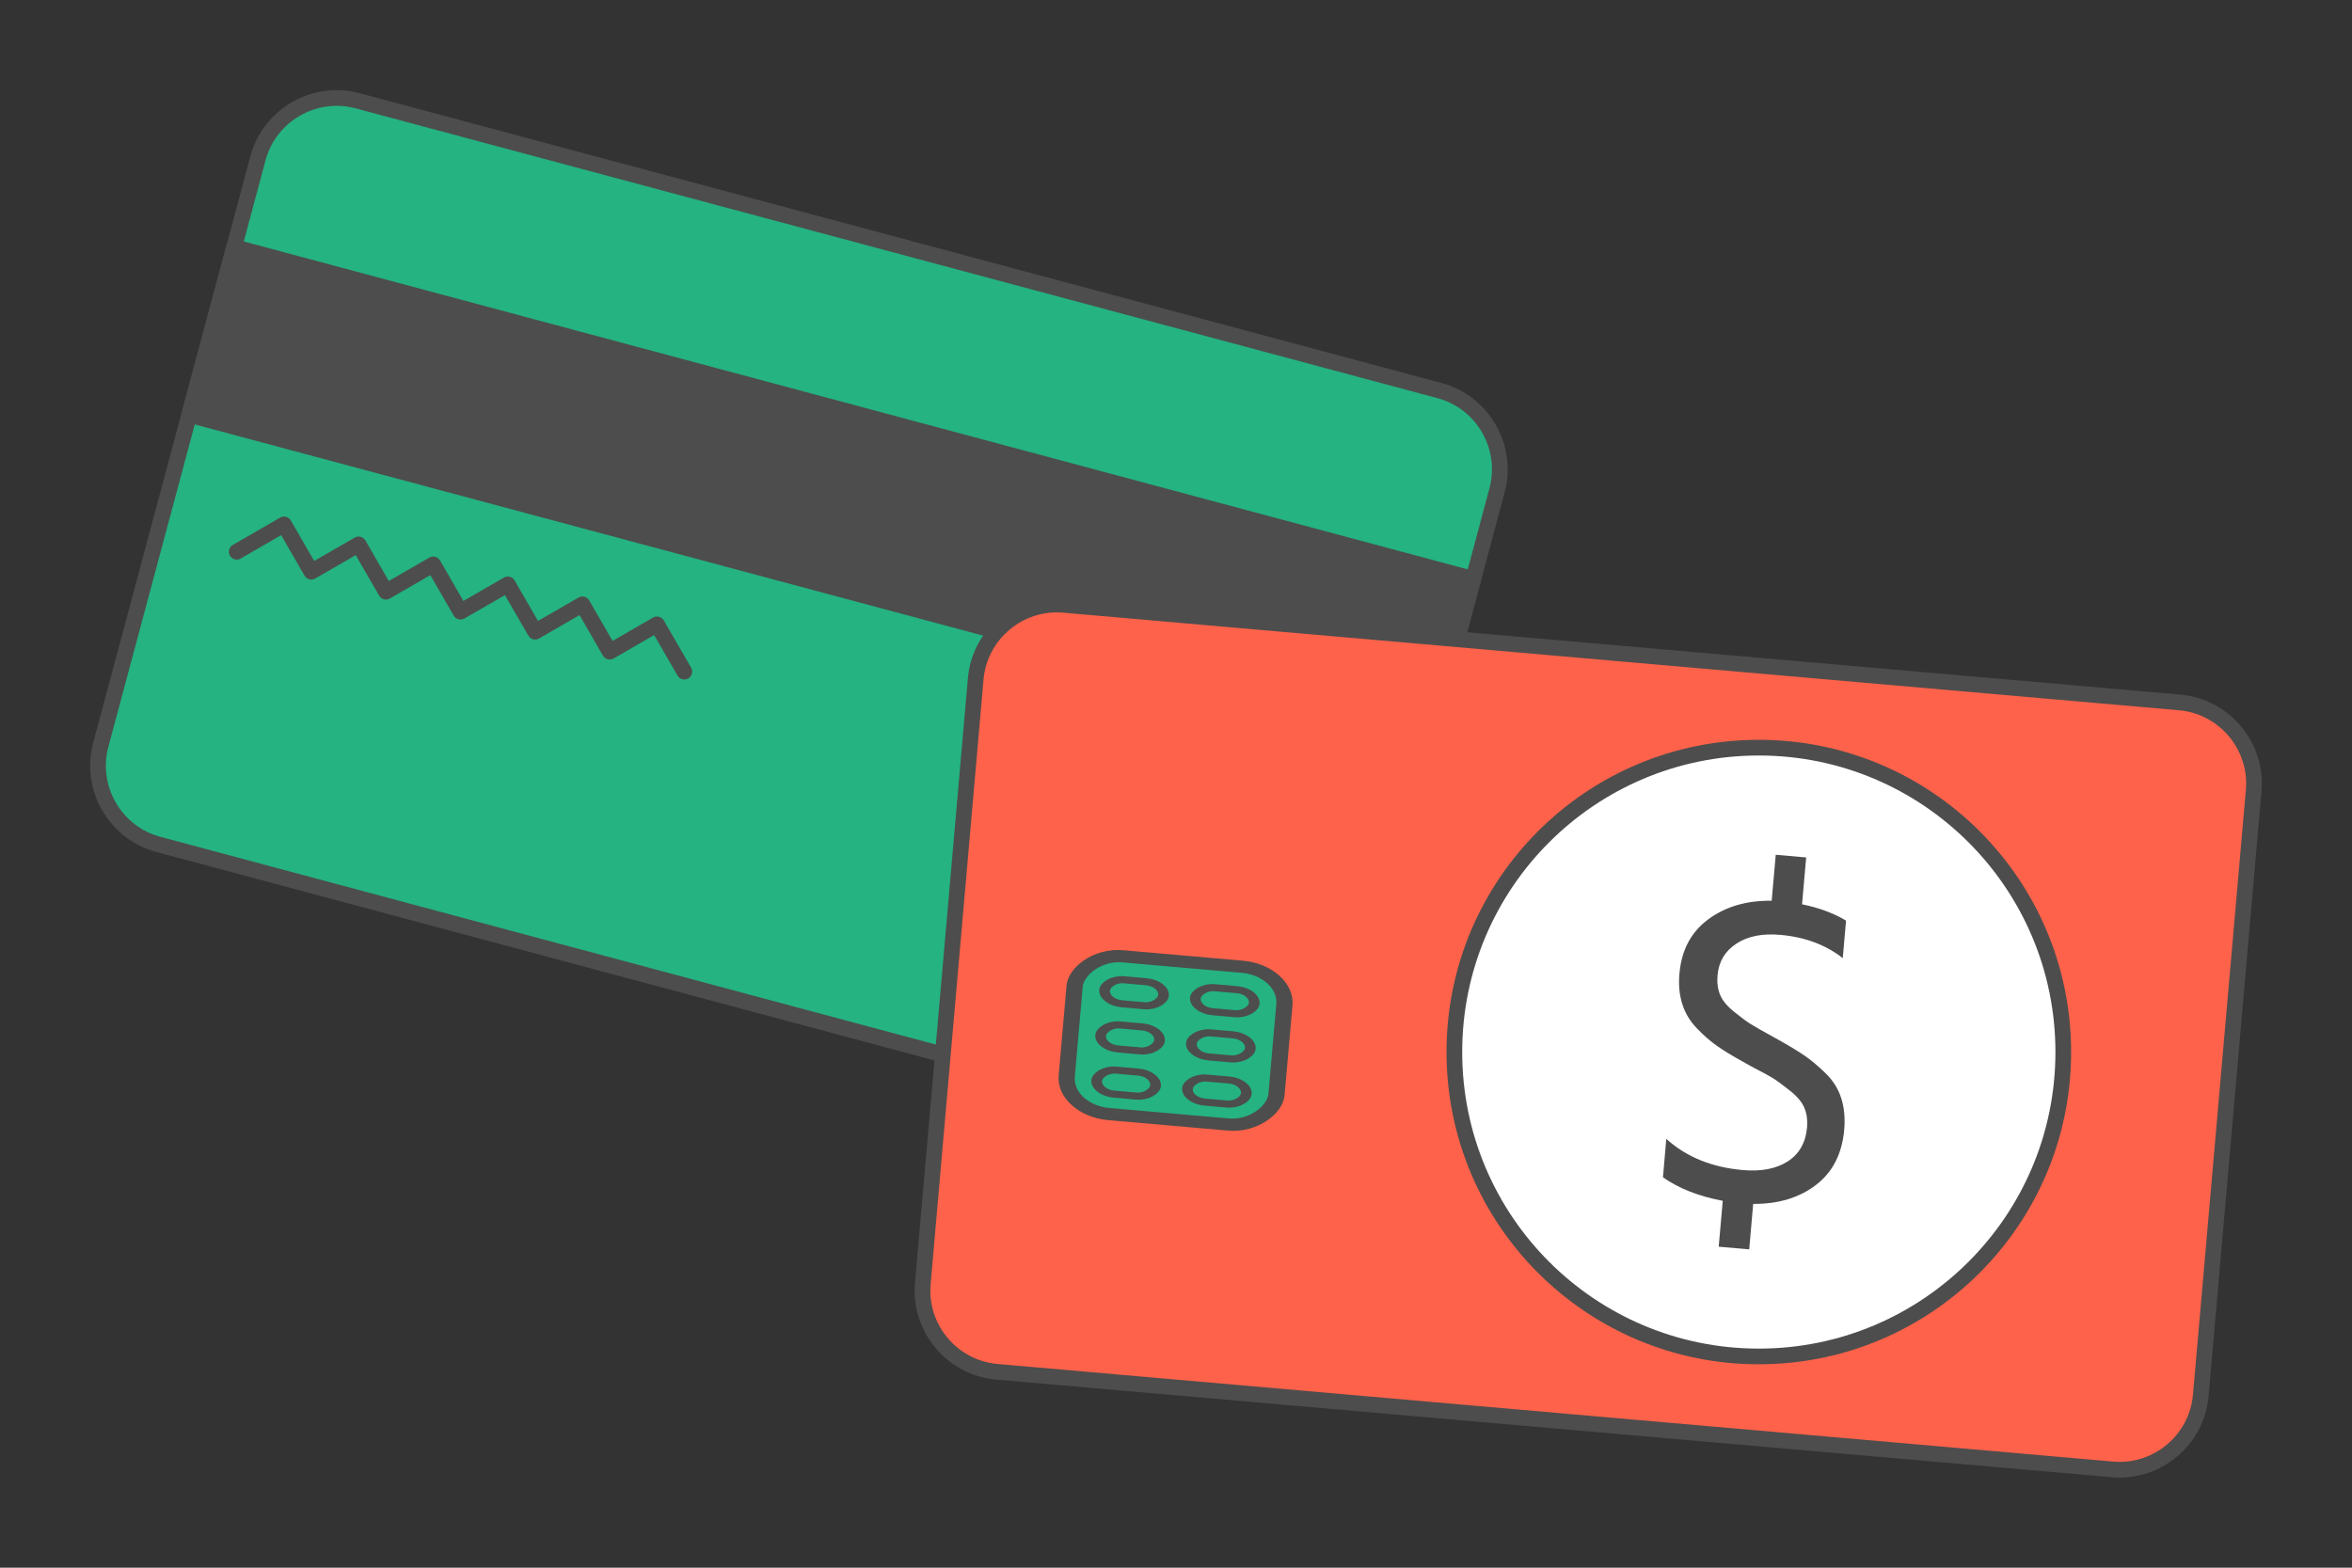
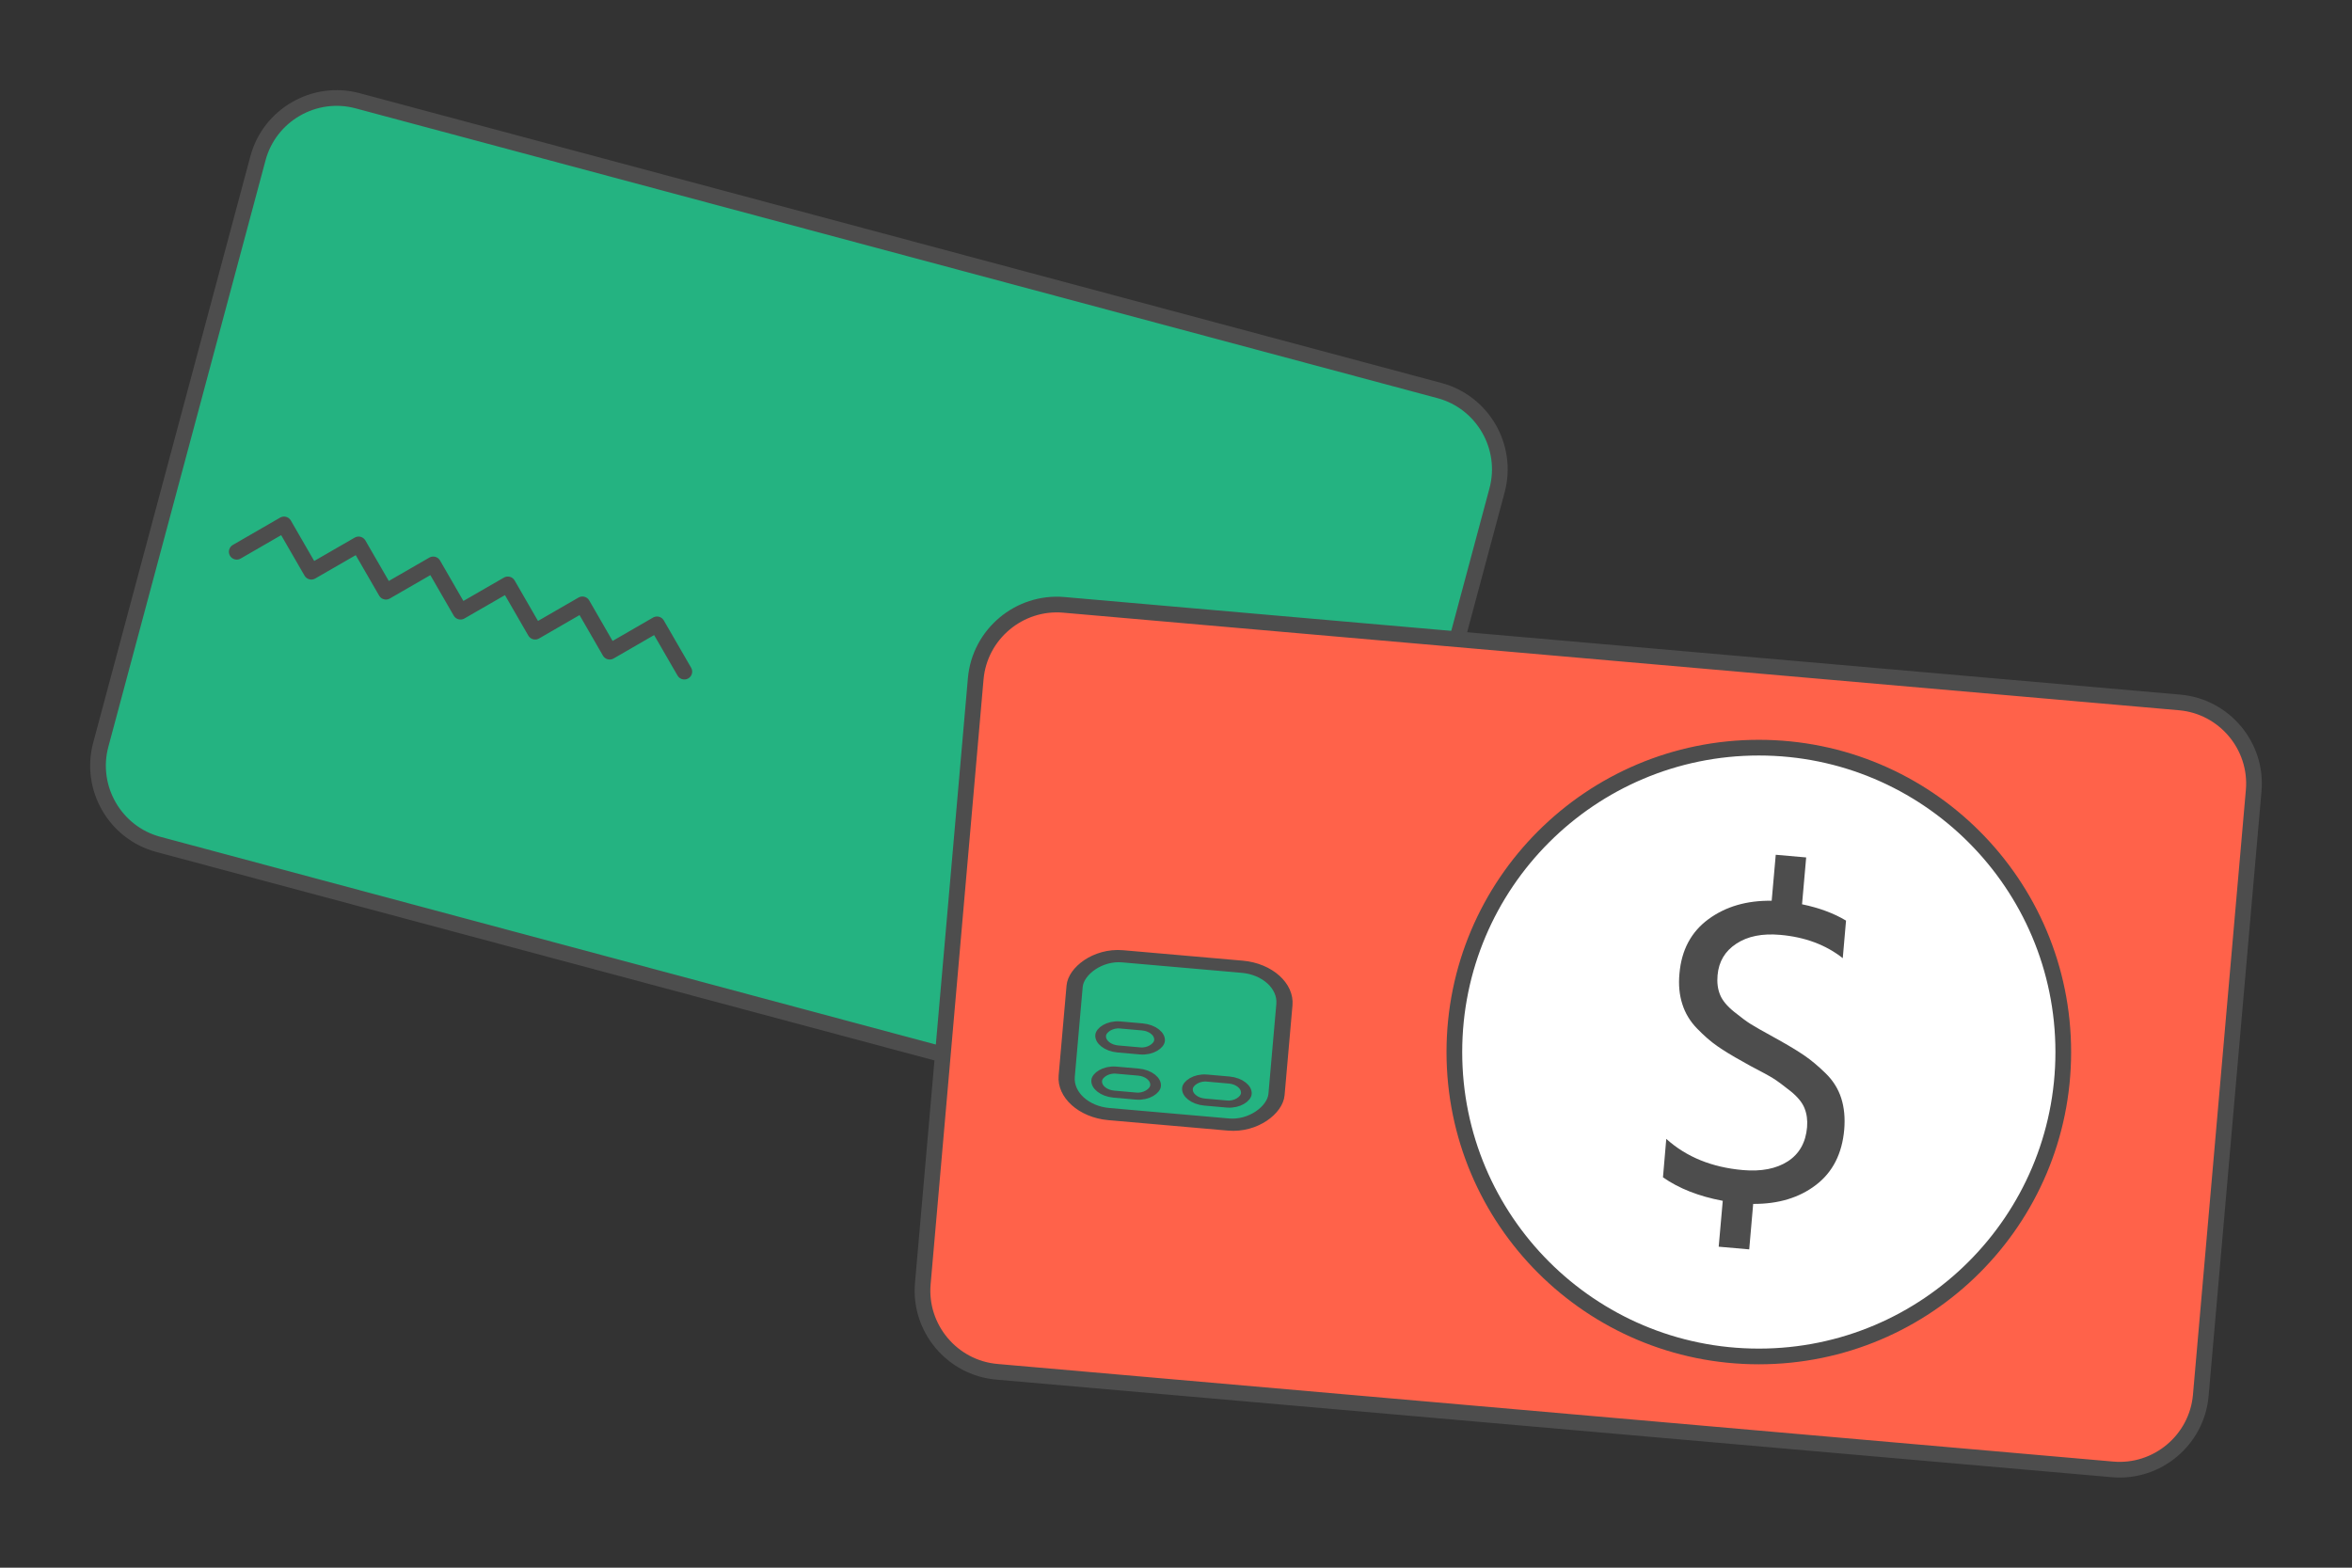
<svg xmlns="http://www.w3.org/2000/svg" xml:space="preserve" width="300px" height="200px" version="1.1" style="shape-rendering:geometricPrecision; text-rendering:geometricPrecision; image-rendering:optimizeQuality; fill-rule:evenodd; clip-rule:evenodd" viewBox="0 0 7057.8 4705.2">
  <rect x="0" y="0" width="7057.8" height="4705.2" fill="#333333" stroke="none" />
  <defs>
    <style type="text/css">
   
    .str0 {stroke:#4D4D4D;stroke-width:47.1;stroke-linecap:round;stroke-linejoin:round;stroke-miterlimit:2.613}
    .fil0 {fill:none}
    .fil1 {fill:#24B381}
    .fil2 {fill:#4D4D4D}
    .fil3 {fill:#FF624A}
    .fil4 {fill:white}
    .fil5 {fill:#4D4D4D;fill-rule:nonzero}
   
  </style>
  </defs>
  <g id="Layer_x0020_1">
    <g id="_2602650051840">
      <polygon class="fil0" points="0,0 7057.8,0 7057.8,4705.2 0,4705.2 " />
      <g>
        <g>
          <g>
            <path class="fil1 str0" d="M1073 302.4l3246.8 869.9c129.7,34.8 207.3,169.3 172.6,299l-471.7 1760.3c-34.7,129.7 -169.3,207.4 -299,172.7l-3246.7 -870c-129.7,-34.7 -207.4,-169.3 -172.6,-299l471.7 -1760.3c34.7,-129.7 169.3,-207.4 298.9,-172.6z" />
-             <polygon class="fil2 str0" points="702.7,741.4 4421,1737.8 4286.1,2241.3 567.7,1245 " />
            <polyline class="fil0 str0" points="710.4,1656 852.3,1574 934.2,1715.9 1076.1,1634 1158.1,1775.9 1300,1694 1381.9,1835.9 1523.9,1754 1605.8,1895.9 1747.7,1813.9 1829.6,1955.9 1971.5,1873.9 2053.5,2015.8 " />
          </g>
        </g>
      </g>
      <g>
        <path class="fil3 str0" d="M6540.9 2108.3l-3348.5 -292.9c-133.7,-11.7 -252.8,88.1 -264.5,221.9l-158.8 1815.5c-11.7,133.7 88.2,252.7 221.9,264.4l3348.5 293c133.8,11.7 252.8,-88.2 264.5,-221.9l158.8 -1815.5c11.7,-133.7 -88.2,-252.8 -221.9,-264.5z" />
        <g>
          <rect class="fil1 str0" transform="matrix(-1.029 -0.09 -0.068 0.774 3863.16 2913.43)" width="611.8" height="611.8" rx="131.5" ry="131.5" />
-           <rect class="fil1 str0" transform="matrix(-0.681 -0.06 -0.039 0.448 3766.79 2975.2)" width="259.4" height="160.9" rx="80.5" ry="80.5" />
-           <rect class="fil1 str0" transform="matrix(-0.681 -0.06 -0.039 0.448 3754.93 3110.79)" width="259.4" height="160.9" rx="80.5" ry="80.5" />
          <rect class="fil1 str0" transform="matrix(-0.681 -0.06 -0.039 0.448 3743.07 3246.38)" width="259.4" height="160.9" rx="80.5" ry="80.5" />
-           <rect class="fil1 str0" transform="matrix(-0.681 -0.06 -0.039 0.448 3494.49 2951.38)" width="259.4" height="160.9" rx="80.5" ry="80.5" />
          <rect class="fil1 str0" transform="matrix(-0.681 -0.06 -0.039 0.448 3482.63 3086.96)" width="259.4" height="160.9" rx="80.5" ry="80.5" />
          <rect class="fil1 str0" transform="matrix(-0.681 -0.06 -0.039 0.448 3470.76 3222.56)" width="259.4" height="160.9" rx="80.5" ry="80.5" />
        </g>
      </g>
      <circle class="fil4 str0" cx="5277.8" cy="3157.6" r="913.6" />
      <path class="fil5" d="M5539.5 2763.1l-9.8 112.7c-50.8,-40.1 -113.3,-63.4 -187.6,-69.9 -53.9,-4.8 -97.8,4 -131.7,26.4 -34.2,22.4 -52.8,53.9 -56.4,94.7 -2,22 0.5,41.7 7.6,58.8 6.9,17.1 21,33.9 42.1,51 21.3,17.1 37.9,29.5 50.1,37 12.5,7.8 35.1,20.7 68.1,38.8 6,3.2 10.7,5.8 14,7.8 32.4,18 58.5,33.9 78.7,47.7 20.2,13.7 41.3,31.5 63.4,53 22.2,21.5 38,46.6 47.1,74.9 9,28.4 11.9,59.7 9,94.3 -6.4,72.3 -34.5,127.7 -84.7,166.1 -50.1,38.4 -112.8,57.4 -188.5,57l-11.9 136.4 -91.6 -8 12.2 -137.7c-71.9,-13.5 -131.8,-37.1 -179.4,-70.5l9.9 -115.4c60.4,54.4 136.9,85.4 229.6,93.6 55.6,4.9 100.6,-4 135,-26.1 34.6,-22.4 53.9,-56.6 57.9,-102.5 1.8,-21.3 -0.9,-40.4 -7.8,-57.4 -6.8,-17.1 -21,-34.2 -42.3,-51.3 -21.1,-16.8 -37.9,-29.2 -50.1,-37 -12.2,-7.8 -35.7,-20.6 -70.8,-38.8 -10.2,-5.6 -17.7,-9.8 -22.8,-12.9 -30.6,-16.8 -55.7,-32.1 -75.4,-45.9 -19.8,-13.7 -39.9,-31.2 -60.8,-52.8 -20.8,-21.3 -35.7,-45.9 -44.3,-73.2 -8.9,-27.5 -11.8,-58 -8.7,-91.5 6,-70.8 35,-125.3 86.9,-163.5 51.9,-38.1 115.1,-56.5 189.9,-55.4l12.2 -138 91.3 8 -12.4 140.6c51.7,10.7 95.6,27.1 132,49z" />
    </g>
  </g>
</svg>